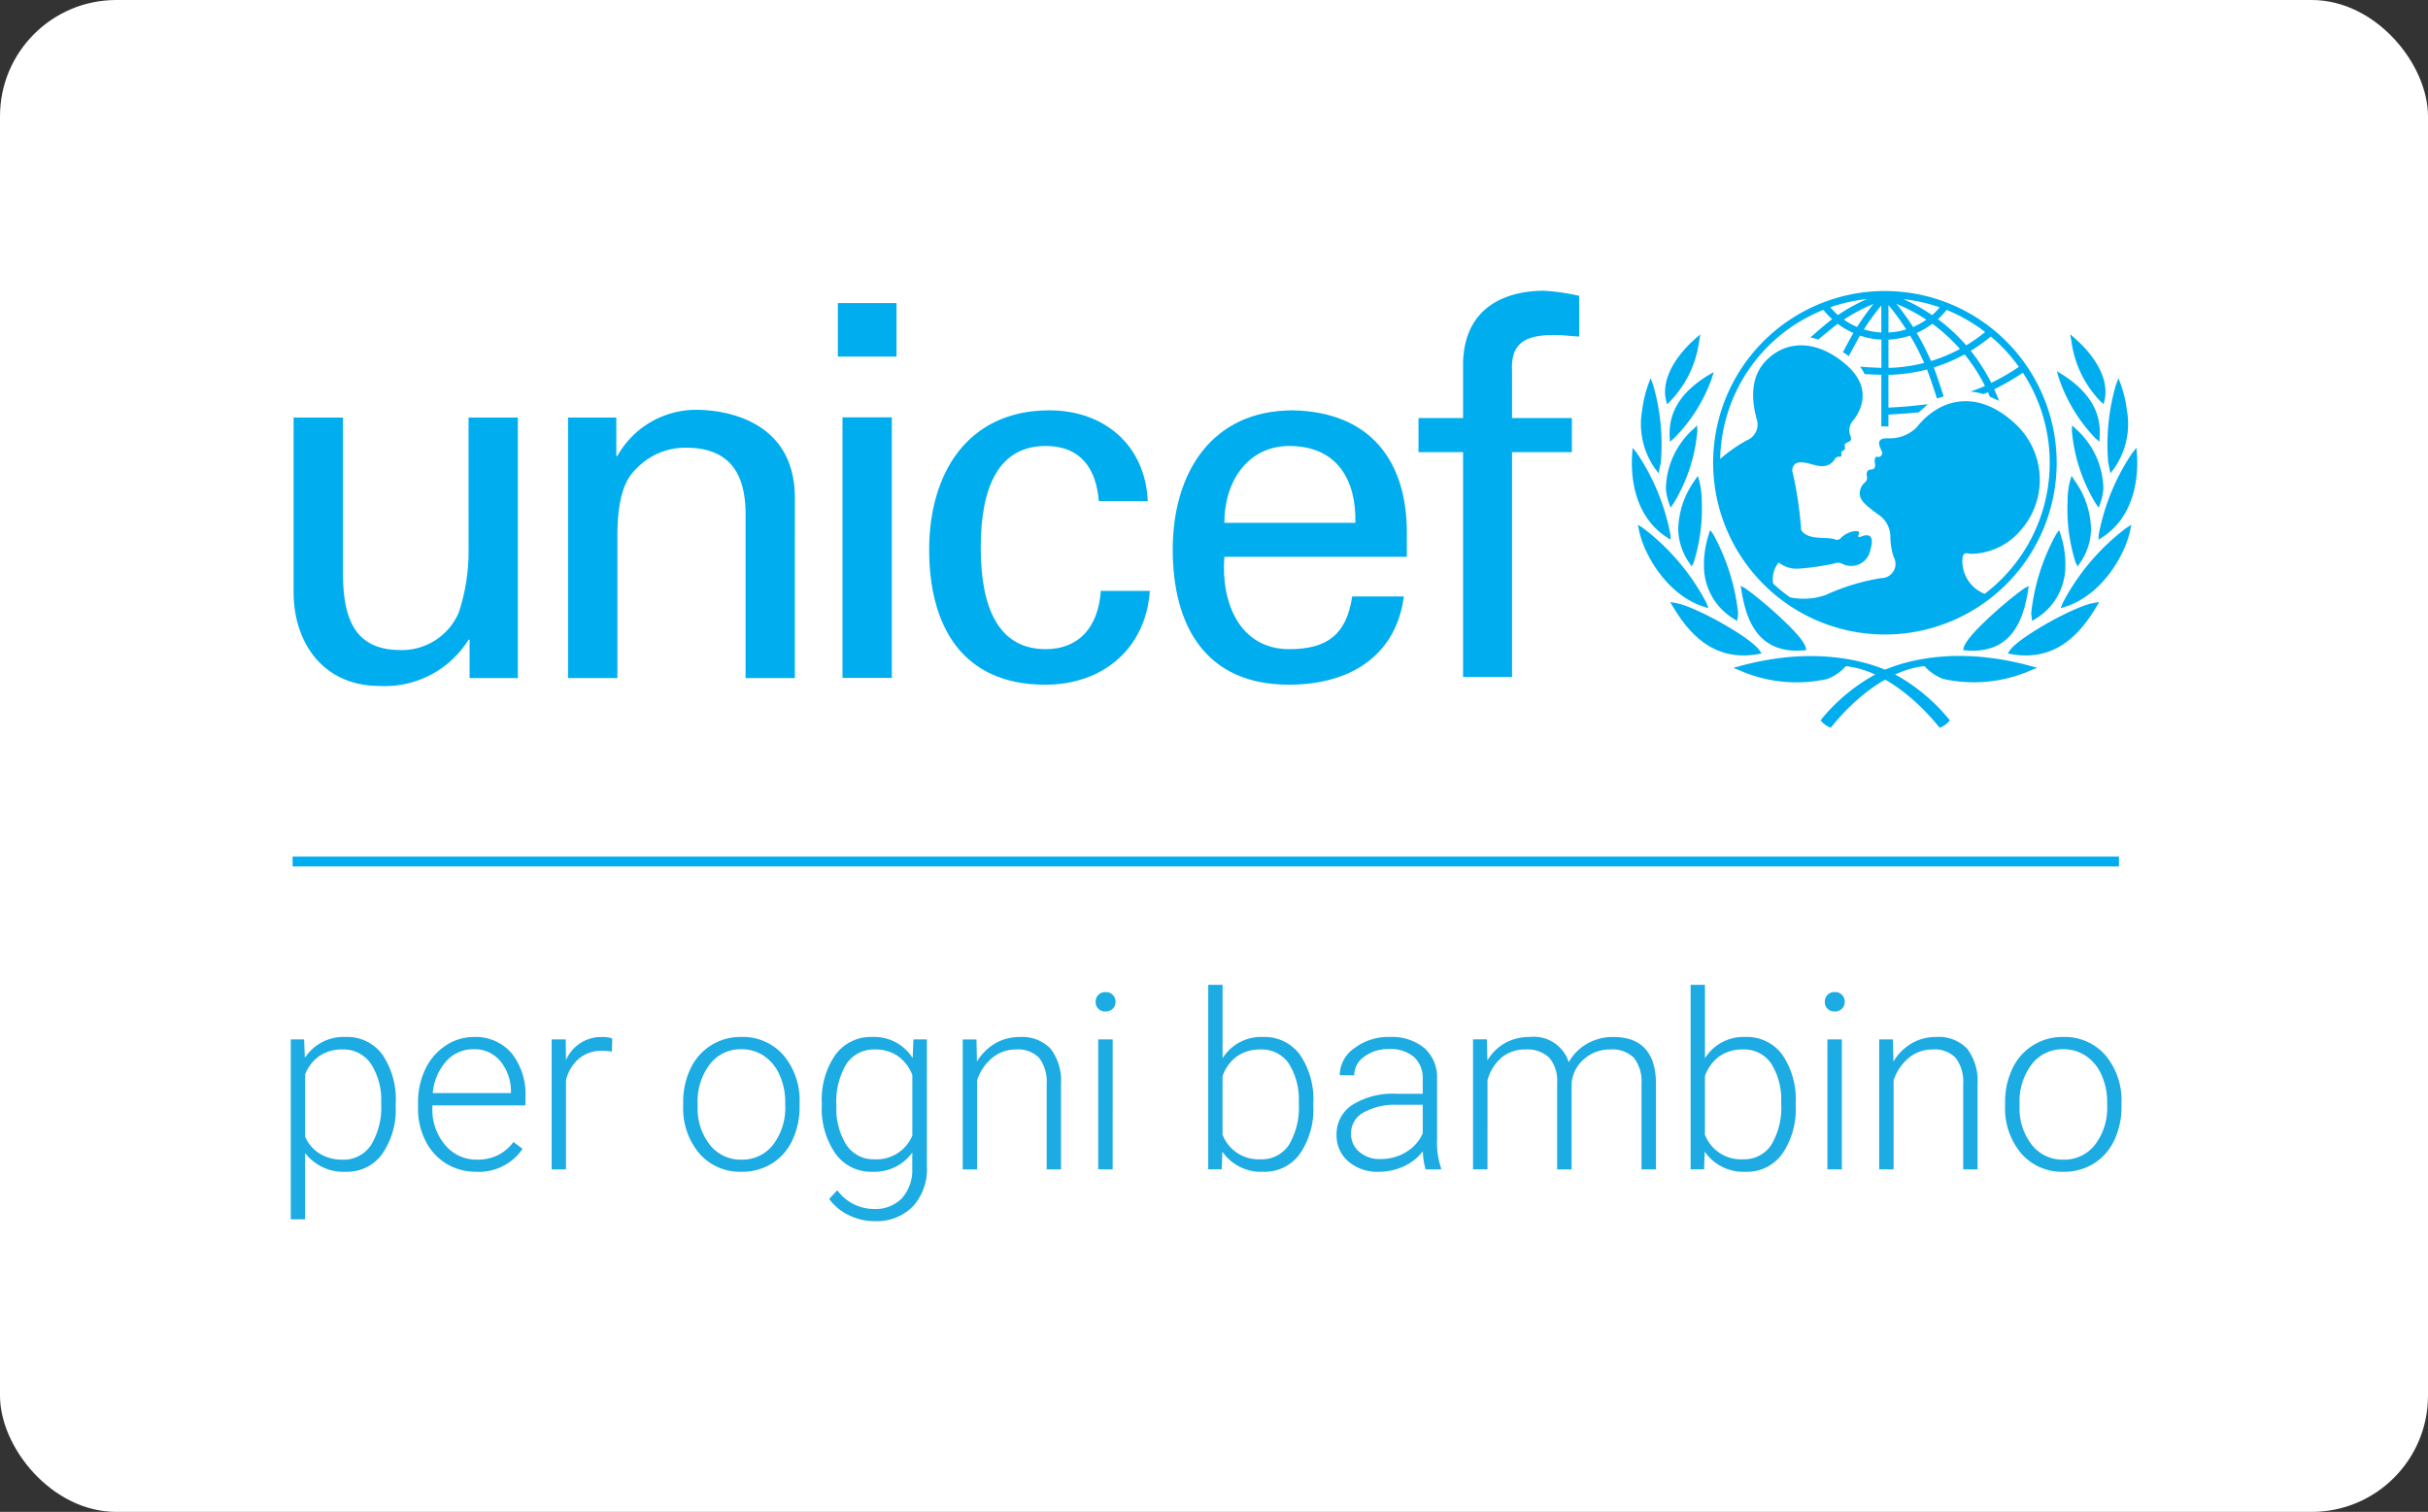
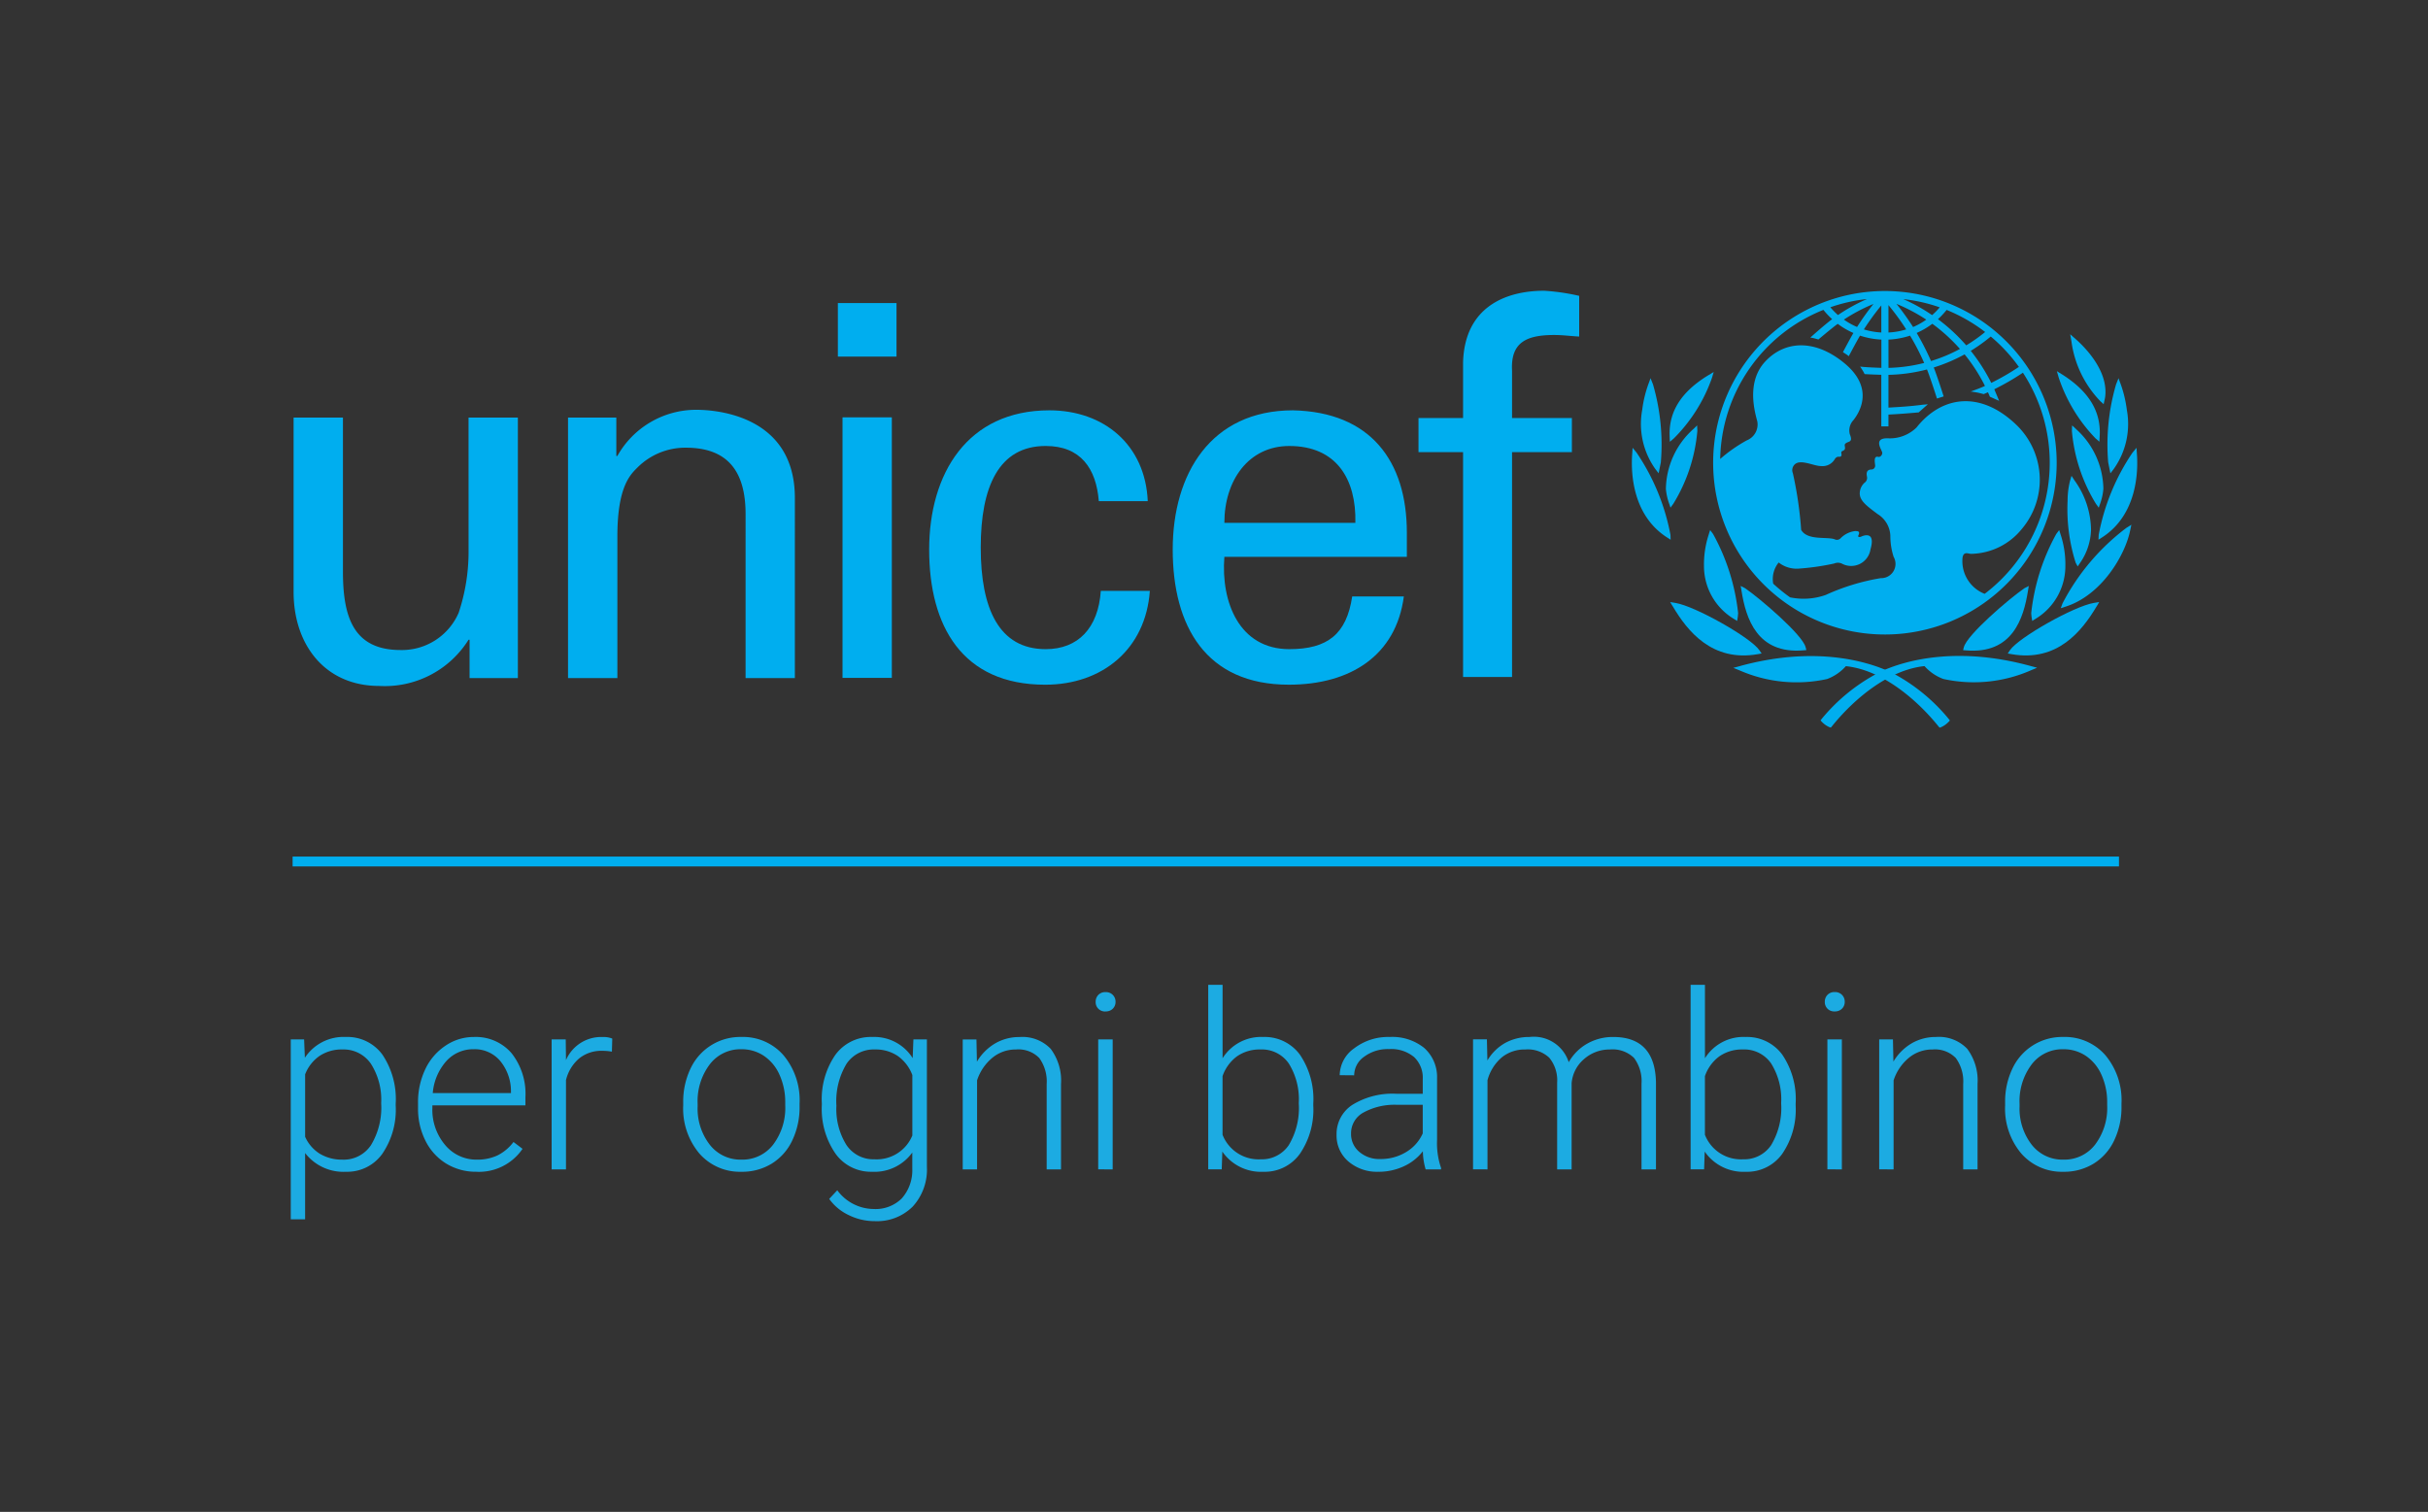
<svg xmlns="http://www.w3.org/2000/svg" width="167" height="104" viewBox="0 0 167 104">
  <rect x="0" y="0" width="167" height="104" fill="#333333" stroke="none" />
  <defs>
    <clipPath id="clip-logo-unicef-hchl">
      <rect width="167" height="104" />
    </clipPath>
  </defs>
  <g id="logo-unicef-hchl" clip-path="url(#clip-logo-unicef-hchl)">
    <g id="Logo" transform="translate(-13)">
-       <rect id="Rettangolo_2600" data-name="Rettangolo 2600" width="167" height="104" rx="8" transform="translate(13 0)" fill="#fff" />
      <g id="logo-brand-a0bd81276c452cf1b627d822f3505fff" transform="translate(31.94 20)">
        <g id="Raggruppa_9889" data-name="Raggruppa 9889" transform="translate(1.06 0)">
          <g id="Raggruppa_9888" data-name="Raggruppa 9888" transform="translate(0.126)">
            <path id="Tracciato_16335" data-name="Tracciato 16335" d="M100.274,20.846a2.417,2.417,0,0,1-1.519-2.5c.084-.447.391-.251.587-.251a4.574,4.574,0,0,0,3.458-1.674,5.243,5.243,0,0,0-.338-7.194c-2.5-2.406-5.157-1.985-6.872.176a2.609,2.609,0,0,1-1.95.744c-1.1-.041-.407.824-.407,1s-.167.308-.264.28c-.373-.107-.225.446-.225.613a.257.257,0,0,1-.236.252c-.461,0-.336.416-.321.53a.41.41,0,0,1-.182.389,1.011,1.011,0,0,0-.321.726c0,.5.46.849,1.229,1.422a1.831,1.831,0,0,1,.876,1.507,4.619,4.619,0,0,0,.226,1.436.98.98,0,0,1-.88,1.464,14.933,14.933,0,0,0-3.793,1.157,4.572,4.572,0,0,1-2.451.164,11.683,11.683,0,0,1-1.16-.94,1.806,1.806,0,0,1,.377-1.457,2,2,0,0,0,1.434.417,16.8,16.8,0,0,0,2.384-.347.657.657,0,0,1,.517,0,1.344,1.344,0,0,0,1.98-.976c.376-1.3-.515-.934-.627-.879s-.267.042-.211-.068c.166-.33-.081-.3-.222-.309a1.681,1.681,0,0,0-.99.488.346.346,0,0,1-.362.1c-.481-.239-1.913.107-2.357-.67a26.345,26.345,0,0,0-.57-3.9.539.539,0,0,1,.054-.515c.364-.546,1.367.041,1.912.028a.972.972,0,0,0,.935-.51c.17-.213.3-.094.389-.152.12-.078.008-.231.05-.314s.091-.041.2-.14-.015-.307.041-.39c.162-.242.6-.049.336-.682a1.035,1.035,0,0,1,.251-.977c.317-.408,1.538-2.124-.613-3.905-2.049-1.7-4.129-1.562-5.467-.112s-.67,3.572-.53,4.128a1.175,1.175,0,0,1-.725,1.282,10.383,10.383,0,0,0-1.832,1.281,11.273,11.273,0,0,1,7.1-10.255,5.682,5.682,0,0,0,.6.639c-.474.345-1.5,1.265-1.5,1.265s.142.021.271.053c.091.022.283.08.283.08s.907-.77,1.331-1.077a5.246,5.246,0,0,0,1.078.629c-.207.35-.721,1.32-.721,1.32s.118.072.225.144a1.32,1.32,0,0,1,.175.135s.564-1.063.777-1.416a5.45,5.45,0,0,0,1.469.271V5.3c-.277-.008-.992-.037-1.281-.068l-.181-.017.1.151a2.842,2.842,0,0,1,.188.325l.022.041.046,0c.21.017.862.04,1.1.046V9.325h.491v-.81c.721-.035,1.319-.085,2.045-.147l.03,0,.635-.561-.346.029c-.766.1-1.437.146-2.046.18l-.318.02V5.782a11.286,11.286,0,0,0,2.65-.371c.238.584.687,2,.687,2l.461-.145s-.447-1.408-.682-1.992a11.481,11.481,0,0,0,2.122-.9,11.8,11.8,0,0,1,1.4,2.171c-.348.162-.984.386-.983.386a5.355,5.355,0,0,1,.895.177s.181-.077.295-.128c.045.1.133.307.133.307l.636.283-.073-.177s-.212-.5-.261-.62a17.2,17.2,0,0,0,1.969-1.138,11.321,11.321,0,0,1-2.631,15.21ZM92.181.569a12.078,12.078,0,0,0-1.995,1.1,5.412,5.412,0,0,1-.525-.535A11.108,11.108,0,0,1,92.181.569ZM91.5,2.489a4.606,4.606,0,0,1-.906-.508A11.947,11.947,0,0,1,92.629.905,17.176,17.176,0,0,0,91.5,2.489Zm1.668-1.482V2.869a4.976,4.976,0,0,1-1.2-.213,17.114,17.114,0,0,1,1.2-1.649Zm.491,2.351a5.545,5.545,0,0,0,1.486-.274,16.441,16.441,0,0,1,.97,1.879,10.941,10.941,0,0,1-2.455.339Zm0-2.373a16.819,16.819,0,0,1,1.22,1.671,4.923,4.923,0,0,1-1.22.213Zm2.6,1a4.793,4.793,0,0,1-.906.507A18.093,18.093,0,0,0,94.209.9,11.979,11.979,0,0,1,96.255,1.981Zm.924-.845a4.76,4.76,0,0,1-.522.534,11.9,11.9,0,0,0-1.98-1.1A11.1,11.1,0,0,1,97.179,1.137ZM98.576,4a10.821,10.821,0,0,1-1.989.831A18.026,18.026,0,0,0,95.6,2.9a5.432,5.432,0,0,0,1.077-.631A11.924,11.924,0,0,1,98.576,4ZM97.66,1.316a11.344,11.344,0,0,1,2.648,1.518,10.694,10.694,0,0,1-1.3.919,12.376,12.376,0,0,0-1.943-1.8A5.781,5.781,0,0,0,97.66,1.316Zm4.97,3.919a16.178,16.178,0,0,1-1.9,1.1A12.39,12.39,0,0,0,99.319,4.13a11.478,11.478,0,0,0,1.377-.985A11.337,11.337,0,0,1,102.63,5.235ZM93.416.015a11.814,11.814,0,1,0,11.813,11.814A11.826,11.826,0,0,0,93.416.015Z" transform="translate(16.105 0.003)" fill="#00aeef" fill-rule="evenodd" />
            <path id="Tracciato_16336" data-name="Tracciato 16336" d="M78.156,5.187l-.08.216a8.21,8.21,0,0,0-.417,1.747,5.344,5.344,0,0,0,.9,4.07l.112.147.118.15.151-.753A14.793,14.793,0,0,0,78.4,5.4l-.169-.423Z" transform="translate(15.168 1.039)" fill="#00aeef" fill-rule="evenodd" />
            <path id="Tracciato_16337" data-name="Tracciato 16337" d="M77.094,9.159l-.015.22c-.085,1.194-.023,4.14,2.362,5.7,0,0,.284.183.284.183l-.012-.334a14.994,14.994,0,0,0-2.326-5.652l-.277-.339Z" transform="translate(15.057 1.866)" fill="#00aeef" fill-rule="evenodd" />
-             <path id="Tracciato_16338" data-name="Tracciato 16338" d="M77.435,13.516l.041.2c.349,1.693,1.954,4.436,4.433,5.231l.339.11-.122-.335a15.426,15.426,0,0,0-4.388-5.188l-.347-.22Z" transform="translate(15.134 2.78)" fill="#00aeef" fill-rule="evenodd" />
            <path id="Tracciato_16339" data-name="Tracciato 16339" d="M82.038,4.742l-.2.119C80,5.987,79.134,7.352,79.2,9.037l.016.386.268-.225A11.063,11.063,0,0,0,82.1,5.061l.133-.438Z" transform="translate(15.513 0.965)" fill="#00aeef" fill-rule="evenodd" />
            <path id="Tracciato_16340" data-name="Tracciato 16340" d="M81,7.8l-.141.132a5.644,5.644,0,0,0-1.869,4.09A3.92,3.92,0,0,0,79.2,13l.108.321.2-.277a11.461,11.461,0,0,0,1.647-5l-.016-.383Z" transform="translate(15.465 1.6)" fill="#00aeef" fill-rule="evenodd" />
-             <path id="Tracciato_16341" data-name="Tracciato 16341" d="M80.931,10.688l-.1.154a5.959,5.959,0,0,0-1.14,3.4,4.217,4.217,0,0,0,.76,2.28l.161.241.136-.255a12.194,12.194,0,0,0,.559-4.263,5.73,5.73,0,0,0-.166-1.358l-.1-.354Z" transform="translate(15.613 2.199)" fill="#00aeef" fill-rule="evenodd" />
            <path id="Tracciato_16342" data-name="Tracciato 16342" d="M81.519,13.779l-.048.162a6.64,6.64,0,0,0-.322,2.16,4.239,4.239,0,0,0,2.057,3.629l.223.141.049-.3c0-.006.02-.239.02-.239a14.451,14.451,0,0,0-1.724-5.443l-.2-.268Z" transform="translate(15.926 2.843)" fill="#00aeef" fill-rule="evenodd" />
            <path id="Tracciato_16343" data-name="Tracciato 16343" d="M79.319,17.877l.1.16C80.409,19.7,82.1,21.853,85.25,21.3l.264-.046-.15-.22c-.588-.875-4.418-3.036-5.772-3.258l-.369-.06Z" transform="translate(15.526 3.699)" fill="#00aeef" fill-rule="evenodd" />
            <path id="Tracciato_16344" data-name="Tracciato 16344" d="M83.249,21.467l-.5.133.475.194a9.765,9.765,0,0,0,5.978.574,3.256,3.256,0,0,0,1.288-.884c2.566.265,4.969,2.4,6.37,4.143l.076.086.107-.034a1.608,1.608,0,0,0,.5-.351l.1-.107-.088-.117a12.678,12.678,0,0,0-3.851-3.144c-2.06-1-5.7-1.787-10.462-.494" transform="translate(16.345 4.34)" fill="#00aeef" fill-rule="evenodd" />
            <path id="Tracciato_16345" data-name="Tracciato 16345" d="M83.255,16.966l.028.168c.3,1.888,1.068,4.369,4.26,4.095l.2-.016-.05-.2c-.217-.86-3.14-3.355-4.163-4.058l-.306-.158Z" transform="translate(16.374 3.507)" fill="#00aeef" fill-rule="evenodd" />
            <path id="Tracciato_16346" data-name="Tracciato 16346" d="M104.8,4.976l-.168.422a14.727,14.727,0,0,0-.543,5.367l.152.753.118-.151.112-.146a5.337,5.337,0,0,0,.9-4.07,8.285,8.285,0,0,0-.415-1.748l-.081-.215Z" transform="translate(20.788 1.039)" fill="#00aeef" fill-rule="evenodd" />
            <path id="Tracciato_16347" data-name="Tracciato 16347" d="M106.143,8.938l-.279.338a14.97,14.97,0,0,0-2.322,5.651l-.015.334.281-.181c2.386-1.563,2.448-4.509,2.364-5.7l-.015-.219Z" transform="translate(20.682 1.866)" fill="#00aeef" fill-rule="evenodd" />
            <path id="Tracciato_16348" data-name="Tracciato 16348" d="M106.237,13.315l-.347.22a15.367,15.367,0,0,0-4.386,5.187l-.124.335.341-.11c2.478-.795,4.085-3.538,4.432-5.231l.043-.2Z" transform="translate(20.234 2.78)" fill="#00aeef" fill-rule="evenodd" />
            <path id="Tracciato_16349" data-name="Tracciato 16349" d="M101.159,4.576l.126.44A11.014,11.014,0,0,0,103.819,9.2l.266.229.02-.386c.1-1.682-.738-3.064-2.56-4.227l-.2-.122Z" transform="translate(20.188 0.955)" fill="#00aeef" fill-rule="evenodd" />
            <path id="Tracciato_16350" data-name="Tracciato 16350" d="M102.029,7.663l-.015.383a11.476,11.476,0,0,0,1.648,5l.2.278.111-.322a3.9,3.9,0,0,0,.207-.987,5.633,5.633,0,0,0-1.869-4.09l-.138-.133Z" transform="translate(20.366 1.6)" fill="#00aeef" fill-rule="evenodd" />
            <path id="Tracciato_16351" data-name="Tracciato 16351" d="M102.04,10.535l-.106.355a5.61,5.61,0,0,0-.164,1.357,12.2,12.2,0,0,0,.556,4.265l.137.254.164-.241a4.2,4.2,0,0,0,.755-2.278,5.921,5.921,0,0,0-1.137-3.4l-.1-.155Z" transform="translate(20.315 2.199)" fill="#00aeef" fill-rule="evenodd" />
            <path id="Tracciato_16352" data-name="Tracciato 16352" d="M101.623,13.62l-.2.267A14.433,14.433,0,0,0,99.7,19.331s.018.234.02.238l.048.3.224-.141a4.237,4.237,0,0,0,2.057-3.629,6.574,6.574,0,0,0-.323-2.16l-.051-.163Z" transform="translate(19.883 2.844)" fill="#00aeef" fill-rule="evenodd" />
            <path id="Tracciato_16353" data-name="Tracciato 16353" d="M104.653,17.715l-.367.061c-1.355.222-5.184,2.381-5.775,3.258l-.146.221.263.046c3.158.552,4.84-1.6,5.835-3.263l.1-.161Z" transform="translate(19.604 3.698)" fill="#00aeef" fill-rule="evenodd" />
            <path id="Tracciato_16354" data-name="Tracciato 16354" d="M91.653,21.961A12.654,12.654,0,0,0,87.8,25.1l-.089.117.1.107a1.627,1.627,0,0,0,.5.351l.108.034.074-.086c1.4-1.743,3.8-3.877,6.37-4.143a3.242,3.242,0,0,0,1.29.884,9.763,9.763,0,0,0,5.979-.573l.475-.2-.5-.133c-4.767-1.294-8.4-.51-10.461.494" transform="translate(17.381 4.34)" fill="#00aeef" fill-rule="evenodd" />
            <path id="Tracciato_16355" data-name="Tracciato 16355" d="M100.342,16.8l-.306.159c-1.023.7-3.948,3.2-4.162,4.058l-.05.2.2.015c3.194.275,3.961-2.2,4.262-4.095l.028-.168Z" transform="translate(19.074 3.507)" fill="#00aeef" fill-rule="evenodd" />
            <path id="Tracciato_16356" data-name="Tracciato 16356" d="M32.336,26.483h3.392V8.561H32.336Zm-.32-22.1H36.05V.7H32.016Z" transform="translate(5.487 0.147)" fill="#00aeef" fill-rule="evenodd" />
            <path id="Tracciato_16357" data-name="Tracciato 16357" d="M13.176,7.216h3.392V25.139H13.247V22.5h-.071a6.792,6.792,0,0,1-6.142,3.178c-3.749,0-5.891-2.857-5.891-6.462v-12H4.537v10.6c0,3.107.714,5.391,3.962,5.391a4.252,4.252,0,0,0,4-2.569,13.317,13.317,0,0,0,.679-4.214Z" transform="translate(-1.075 1.507)" fill="#00aeef" fill-rule="evenodd" />
            <path id="Tracciato_16358" data-name="Tracciato 16358" d="M20.08,9.95h.072a6.215,6.215,0,0,1,5.426-3.175c1.249,0,6.783.321,6.783,6.069V25.231h-3.39V13.95c0-2.964-1.251-4.568-4.106-4.568A4.655,4.655,0,0,0,21.58,10.7c-.5.5-1.427,1.284-1.427,4.785v9.745H16.759V7.309H20.08Z" transform="translate(2.185 1.414)" fill="#00aeef" fill-rule="evenodd" />
            <path id="Tracciato_16359" data-name="Tracciato 16359" d="M48.852,13.051c-.178-2.236-1.24-3.794-3.654-3.794-3.224,0-4.467,2.8-4.467,6.987s1.243,6.989,4.467,6.989c2.233,0,3.616-1.451,3.792-4.009h3.373c-.287,4.009-3.263,6.455-7.2,6.455-5.709,0-7.979-4.041-7.979-9.293,0-5.222,2.623-9.581,8.267-9.581,3.76,0,6.6,2.381,6.768,6.246Z" transform="translate(6.599 1.421)" fill="#00aeef" fill-rule="evenodd" />
            <path id="Tracciato_16360" data-name="Tracciato 16360" d="M63.556,14.543c.071-2.979-1.281-5.285-4.543-5.285-2.805,0-4.467,2.369-4.467,5.285Zm-9.01,2.338C54.3,20,55.574,23.233,59.013,23.233c2.626,0,3.938-1.028,4.325-3.624h3.553c-.536,4.051-3.657,6.069-7.911,6.069-5.713,0-7.986-4.041-7.986-9.294,0-5.22,2.63-9.579,8.269-9.579,5.318.111,7.835,3.476,7.835,8.412v1.663Z" transform="translate(9.541 1.421)" fill="#00aeef" fill-rule="evenodd" />
            <path id="Tracciato_16361" data-name="Tracciato 16361" d="M68.005,26.568V11.1H64.94V8.757h3.065V4.93c.11-3.9,3.049-4.93,5.57-4.93a14.427,14.427,0,0,1,2.416.351v2.8c-.574-.03-1.138-.108-1.708-.108-1.912,0-3.013.5-2.909,2.451V8.757H75.49V11.1H71.374V26.568Z" transform="translate(12.5 0)" fill="#00aeef" fill-rule="evenodd" />
            <path id="Tracciato_16362" data-name="Tracciato 16362" d="M1.087,32.878H126.706V32.2H1.087Z" transform="translate(-1.087 6.722)" fill="#00aeef" fill-rule="evenodd" />
          </g>
          <path id="Tracciato_16363" data-name="Tracciato 16363" d="M1.969,55.63V51.068a3.323,3.323,0,0,0,2.818,1.289A2.96,2.96,0,0,0,7.273,51.13,5.373,5.373,0,0,0,8.2,47.813v-.14A5.491,5.491,0,0,0,7.286,44.3a2.986,2.986,0,0,0-2.524-1.215,3.185,3.185,0,0,0-2.81,1.43L1.9,43.251H.983V55.63Zm2.586-4.107a2.947,2.947,0,0,1-1.566-.4,2.628,2.628,0,0,1-1.019-1.173V45.656a2.756,2.756,0,0,1,1-1.273,2.752,2.752,0,0,1,1.566-.438,2.274,2.274,0,0,1,1.964.992,4.588,4.588,0,0,1,.7,2.7,5,5,0,0,1-.7,2.888,2.253,2.253,0,0,1-1.952,1Zm9.195.835a3.622,3.622,0,0,0,3.174-1.578l-.622-.471a3.114,3.114,0,0,1-1.106.925,3.24,3.24,0,0,1-1.4.289,2.785,2.785,0,0,1-2.2-1.012,3.737,3.737,0,0,1-.874-2.533v-.19h6.4v-.554a4.5,4.5,0,0,0-.957-3.037,3.243,3.243,0,0,0-2.59-1.111,3.453,3.453,0,0,0-1.939.591,3.981,3.981,0,0,0-1.4,1.624,5.248,5.248,0,0,0-.5,2.322v.355a4.87,4.87,0,0,0,.514,2.252A3.834,3.834,0,0,0,11.682,51.8,3.9,3.9,0,0,0,13.75,52.357Zm2.379-5.412H10.749a3.773,3.773,0,0,1,.932-2.2,2.483,2.483,0,0,1,1.886-.818,2.289,2.289,0,0,1,1.823.81,3.275,3.275,0,0,1,.738,2.1Zm3.783,5.247V46.053a2.827,2.827,0,0,1,.916-1.5,2.427,2.427,0,0,1,1.571-.516,3.716,3.716,0,0,1,.671.058l.025-.9a1.636,1.636,0,0,0-.655-.107,2.638,2.638,0,0,0-2.528,1.587l-.017-1.421h-.97v8.941Zm12.074.165a3.884,3.884,0,0,0,2.08-.562,3.736,3.736,0,0,0,1.413-1.6,5.294,5.294,0,0,0,.5-2.334v-.207a4.815,4.815,0,0,0-1.111-3.318,3.694,3.694,0,0,0-2.9-1.252,3.768,3.768,0,0,0-3.493,2.181,5.248,5.248,0,0,0-.5,2.322v.2a4.8,4.8,0,0,0,1.115,3.318A3.7,3.7,0,0,0,31.985,52.357Zm0-.835A2.675,2.675,0,0,1,29.8,50.494a4.049,4.049,0,0,1-.833-2.632V47.68a4.188,4.188,0,0,1,.837-2.714,2.653,2.653,0,0,1,2.163-1.037,2.738,2.738,0,0,1,1.575.467,3.056,3.056,0,0,1,1.069,1.318,4.536,4.536,0,0,1,.381,1.876v.19a4.182,4.182,0,0,1-.833,2.714A2.666,2.666,0,0,1,31.985,51.523Zm9.153,4.231a3.475,3.475,0,0,0,2.627-1.008,3.78,3.78,0,0,0,.97-2.735V43.251h-.928l-.05,1.289a3.122,3.122,0,0,0-2.785-1.454,3.011,3.011,0,0,0-2.532,1.227,5.37,5.37,0,0,0-.932,3.326v.132a5.389,5.389,0,0,0,.945,3.347,2.994,2.994,0,0,0,2.5,1.239,3.209,3.209,0,0,0,2.777-1.322v1.124a2.908,2.908,0,0,1-.721,2.029,2.55,2.55,0,0,1-1.939.731,3.146,3.146,0,0,1-2.5-1.289l-.555.595a3.467,3.467,0,0,0,1.339,1.111A4,4,0,0,0,41.138,55.754Zm0-4.255a2.227,2.227,0,0,1-1.939-.987,4.652,4.652,0,0,1-.688-2.7,4.971,4.971,0,0,1,.7-2.888,2.254,2.254,0,0,1,1.948-.979,2.711,2.711,0,0,1,1.575.45,2.821,2.821,0,0,1,1,1.31v4.156A2.651,2.651,0,0,1,41.138,51.5Zm7.048.694V46.069a3.364,3.364,0,0,1,1.048-1.549,2.513,2.513,0,0,1,1.629-.574,2,2,0,0,1,1.6.587,2.726,2.726,0,0,1,.51,1.785v5.875h.986V46.325A3.645,3.645,0,0,0,53.25,43.9a2.694,2.694,0,0,0-2.147-.81,3.282,3.282,0,0,0-1.666.434,3.556,3.556,0,0,0-1.26,1.26l-.033-1.529H47.2v8.941Zm8.838-10.866a.671.671,0,0,0,.5-.19.646.646,0,0,0,.186-.471A.652.652,0,0,0,57.025,40a.649.649,0,0,0-.5.194.668.668,0,0,0-.182.475.639.639,0,0,0,.68.661Zm.489,10.866V43.251h-.995v8.941Zm10.375.165a2.968,2.968,0,0,0,2.495-1.227,5.373,5.373,0,0,0,.928-3.318v-.149a5.436,5.436,0,0,0-.924-3.367,3,3,0,0,0-2.515-1.211,3.12,3.12,0,0,0-2.8,1.463V39.5h-.986V52.192h.928l.041-1.223A3.226,3.226,0,0,0,67.888,52.357Zm-.182-.859a2.658,2.658,0,0,1-2.636-1.686V45.78a2.839,2.839,0,0,1,1-1.368,2.736,2.736,0,0,1,1.616-.467,2.245,2.245,0,0,1,1.939.963,4.647,4.647,0,0,1,.688,2.731,4.967,4.967,0,0,1-.692,2.892A2.229,2.229,0,0,1,67.706,51.5Zm8.1.859a4.085,4.085,0,0,0,1.712-.368,3.457,3.457,0,0,0,1.33-1.045,4.663,4.663,0,0,0,.191,1.248H80.1v-.1a5.233,5.233,0,0,1-.274-1.942V45.92a2.68,2.68,0,0,0-.891-2.086,3.5,3.5,0,0,0-2.366-.748,3.838,3.838,0,0,0-2.445.781,2.3,2.3,0,0,0-.995,1.847l.995.008a1.57,1.57,0,0,1,.68-1.273,2.71,2.71,0,0,1,1.716-.529,2.454,2.454,0,0,1,1.728.549,1.955,1.955,0,0,1,.593,1.508v1.016h-1.8a5.249,5.249,0,0,0-3.038.76,2.391,2.391,0,0,0-1.09,2.066,2.339,2.339,0,0,0,.8,1.818,3.012,3.012,0,0,0,2.093.719Zm.116-.876a2.112,2.112,0,0,1-1.455-.5,1.6,1.6,0,0,1-.559-1.248,1.623,1.623,0,0,1,.837-1.442,4.455,4.455,0,0,1,2.321-.541H78.84v1.967A2.823,2.823,0,0,1,77.7,51,3.337,3.337,0,0,1,75.923,51.481Zm7.371.711V46.061a3.125,3.125,0,0,1,.995-1.582,2.507,2.507,0,0,1,1.608-.533,2.164,2.164,0,0,1,1.645.566,2.444,2.444,0,0,1,.543,1.715v5.966h.995V46.276a2.436,2.436,0,0,1,.821-1.64,2.646,2.646,0,0,1,1.807-.69,2.113,2.113,0,0,1,1.662.578,2.659,2.659,0,0,1,.518,1.777v5.892h.995V46.226q-.058-3.14-2.942-3.14a3.567,3.567,0,0,0-1.774.45,3.362,3.362,0,0,0-1.285,1.285,2.516,2.516,0,0,0-2.694-1.735,3.418,3.418,0,0,0-1.658.4,3.315,3.315,0,0,0-1.243,1.215l-.033-1.454H82.3v8.941Zm17.773.165a2.968,2.968,0,0,0,2.495-1.227,5.373,5.373,0,0,0,.928-3.318v-.149a5.436,5.436,0,0,0-.924-3.367,3,3,0,0,0-2.515-1.211,3.12,3.12,0,0,0-2.8,1.463V39.5h-.986V52.192h.928l.041-1.223A3.226,3.226,0,0,0,101.067,52.357Zm-.182-.859a2.658,2.658,0,0,1-2.636-1.686V45.78a2.839,2.839,0,0,1,1-1.368,2.736,2.736,0,0,1,1.616-.467,2.245,2.245,0,0,1,1.939.963,4.647,4.647,0,0,1,.688,2.731,4.967,4.967,0,0,1-.692,2.892A2.229,2.229,0,0,1,100.885,51.5Zm6.294-10.172a.671.671,0,0,0,.5-.19.646.646,0,0,0,.186-.471.652.652,0,0,0-.688-.669.649.649,0,0,0-.5.194.668.668,0,0,0-.182.475.639.639,0,0,0,.68.661Zm.489,10.866V43.251h-.995v8.941Zm3.559,0V46.069a3.364,3.364,0,0,1,1.048-1.549,2.513,2.513,0,0,1,1.629-.574,2,2,0,0,1,1.6.587,2.726,2.726,0,0,1,.51,1.785v5.875H117V46.325a3.645,3.645,0,0,0-.713-2.429,2.694,2.694,0,0,0-2.147-.81,3.282,3.282,0,0,0-1.666.434,3.556,3.556,0,0,0-1.26,1.26l-.033-1.529h-.945v8.941Zm11.681.165a3.884,3.884,0,0,0,2.08-.562,3.736,3.736,0,0,0,1.413-1.6,5.294,5.294,0,0,0,.5-2.334v-.207a4.815,4.815,0,0,0-1.111-3.318,3.694,3.694,0,0,0-2.9-1.252,3.768,3.768,0,0,0-3.493,2.181,5.248,5.248,0,0,0-.5,2.322v.2a4.8,4.8,0,0,0,1.115,3.318A3.7,3.7,0,0,0,122.908,52.357Zm0-.835a2.675,2.675,0,0,1-2.184-1.029,4.049,4.049,0,0,1-.833-2.632V47.68a4.188,4.188,0,0,1,.837-2.714,2.653,2.653,0,0,1,2.163-1.037,2.738,2.738,0,0,1,1.575.467,3.056,3.056,0,0,1,1.069,1.318,4.536,4.536,0,0,1,.381,1.876v.19a4.182,4.182,0,0,1-.833,2.714A2.666,2.666,0,0,1,122.908,51.523Z" transform="translate(-0.983 8.246)" fill="#1cabe2" />
        </g>
        <g id="Raggruppa_9890" data-name="Raggruppa 9890" transform="translate(95.582 2.992)">
-           <path id="Tracciato_16364" data-name="Tracciato 16364" d="M81.183,2.641,81,2.8c-.693.615-2.276,2.233-2.033,4.01,0,.007.026.123.026.123s.078.354.078.354l.22-.2a7.329,7.329,0,0,0,1.994-4.126l.085-.487Z" transform="translate(-78.94 -2.475)" fill="#00aeef" fill-rule="evenodd" />
          <path id="Tracciato_16365" data-name="Tracciato 16365" d="M101.995,2.475l.085.488a7.316,7.316,0,0,0,1.995,4.124l.221.2s.077-.35.077-.352.023-.118.024-.124c.245-1.775-1.338-3.4-2.032-4.009l-.185-.162Z" transform="translate(-74.127 -2.475)" fill="#00aeef" fill-rule="evenodd" />
        </g>
      </g>
    </g>
  </g>
</svg>